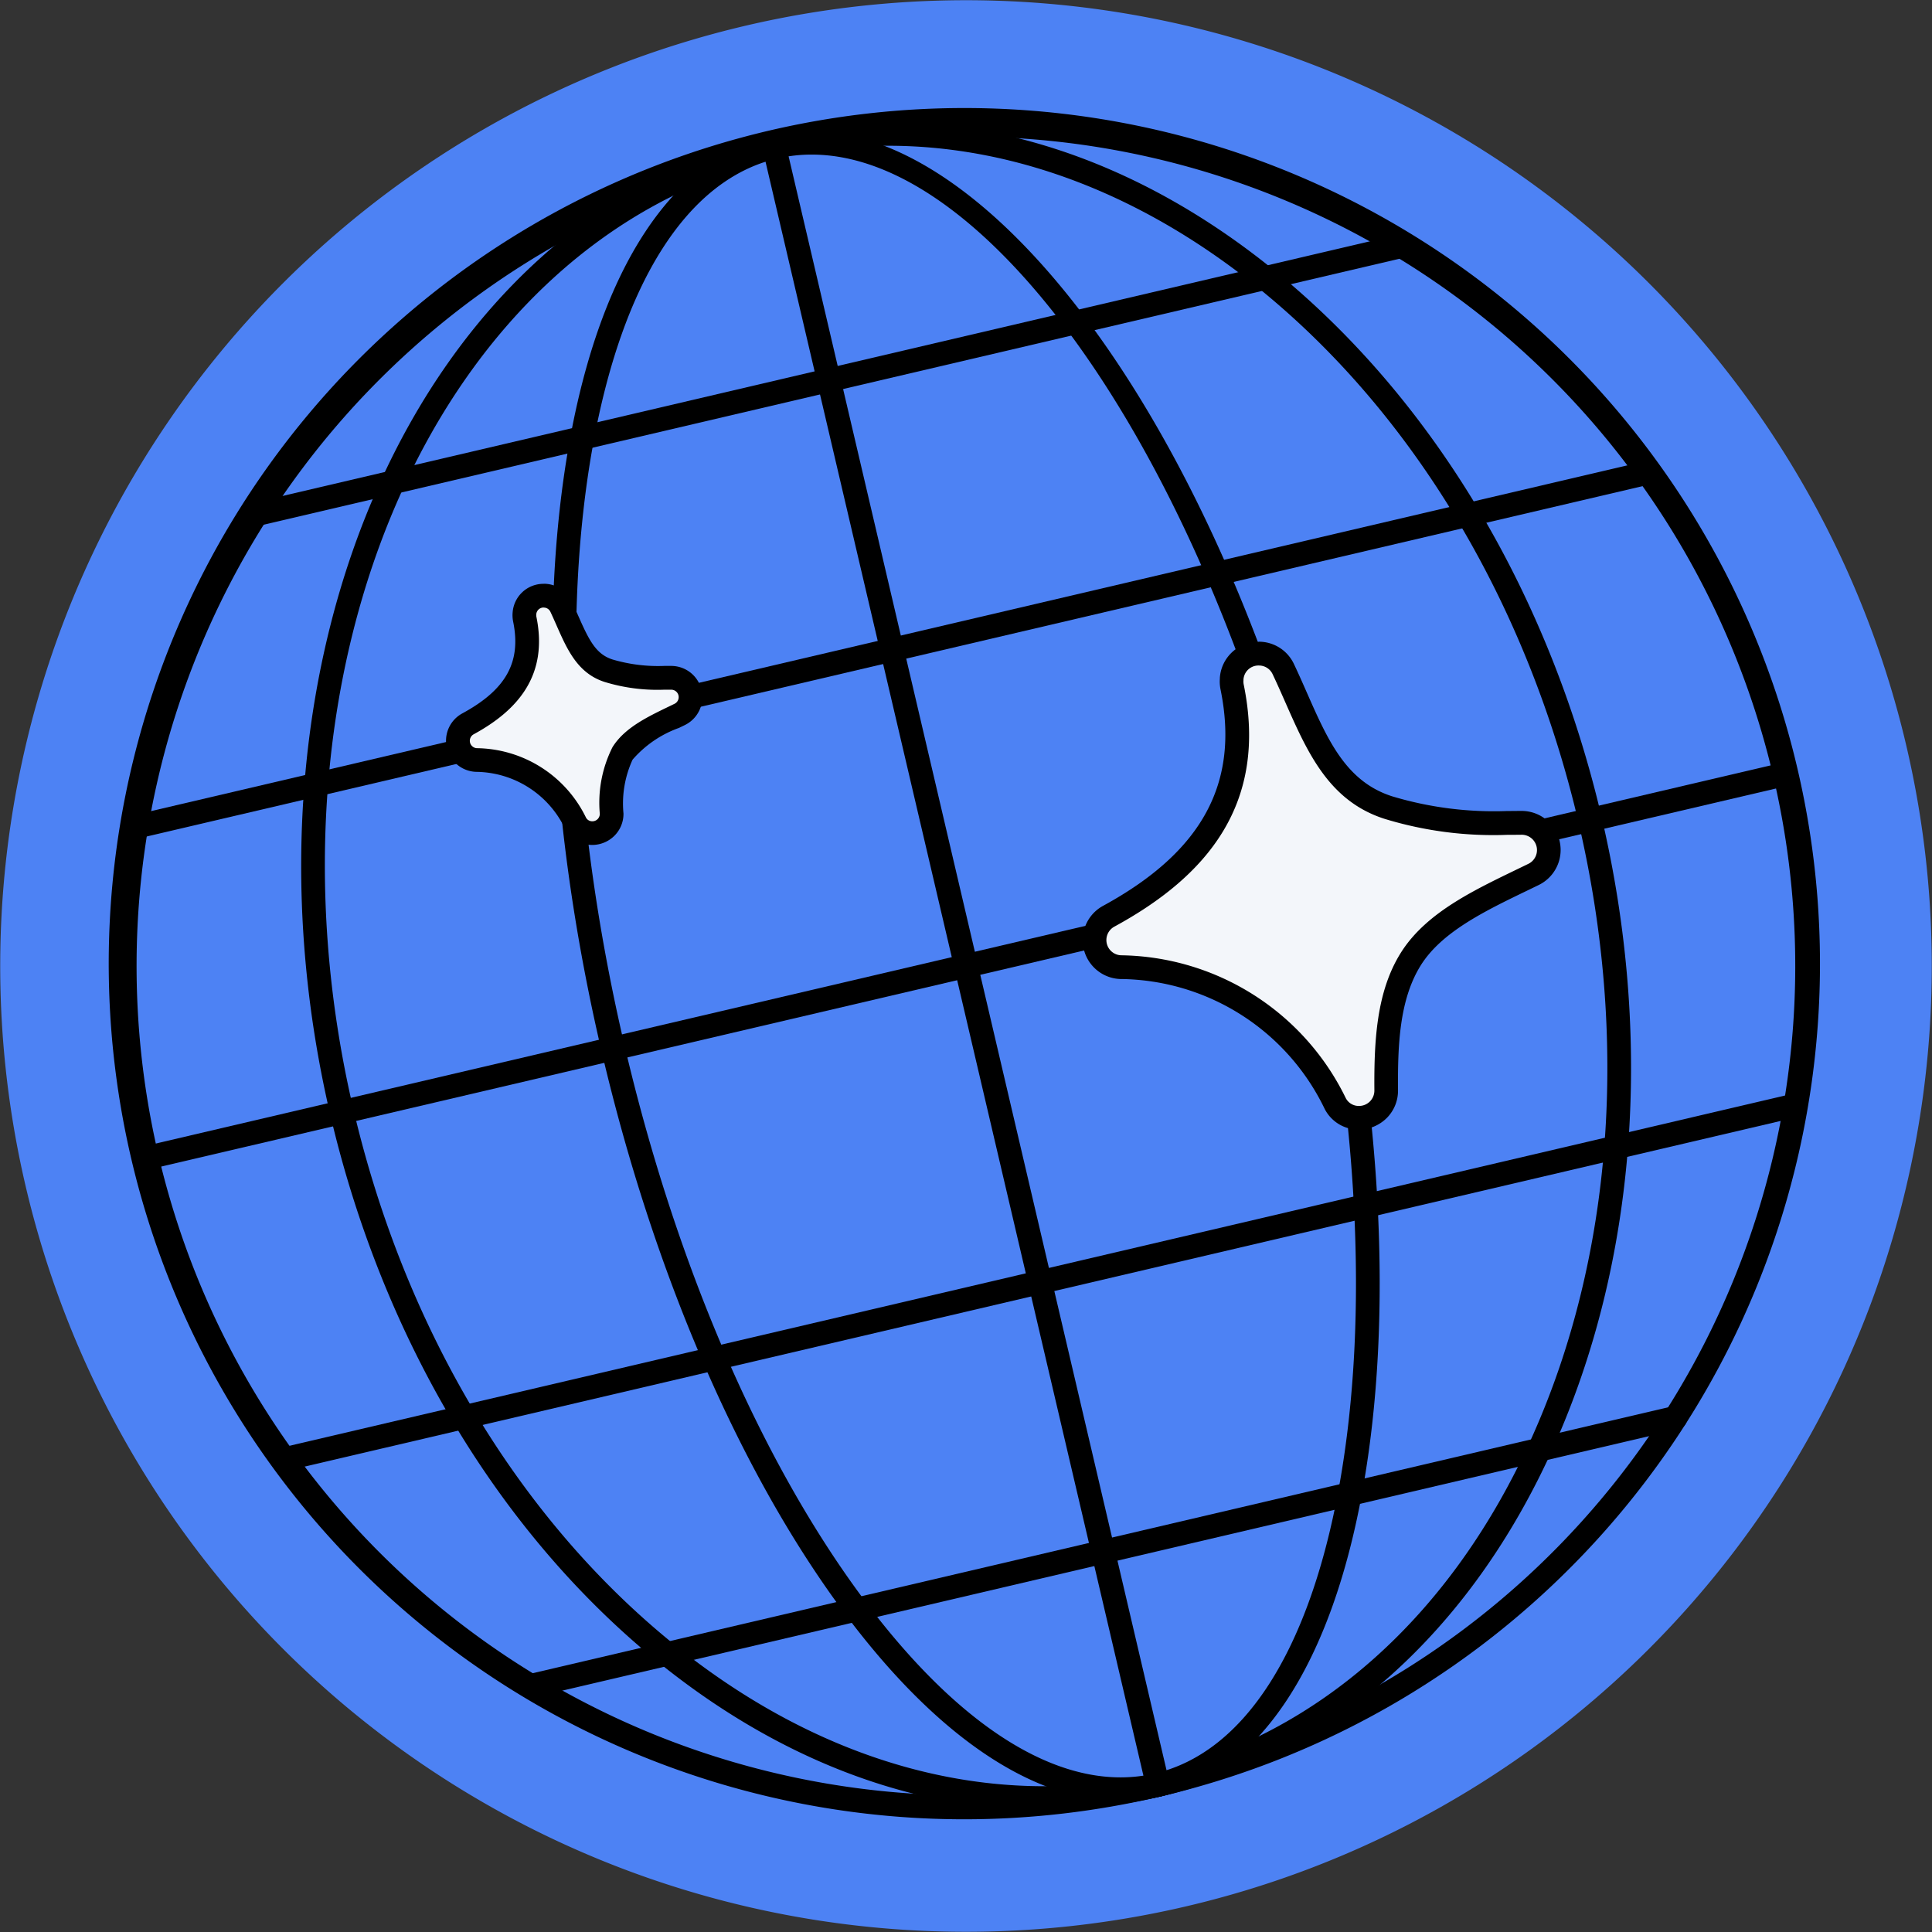
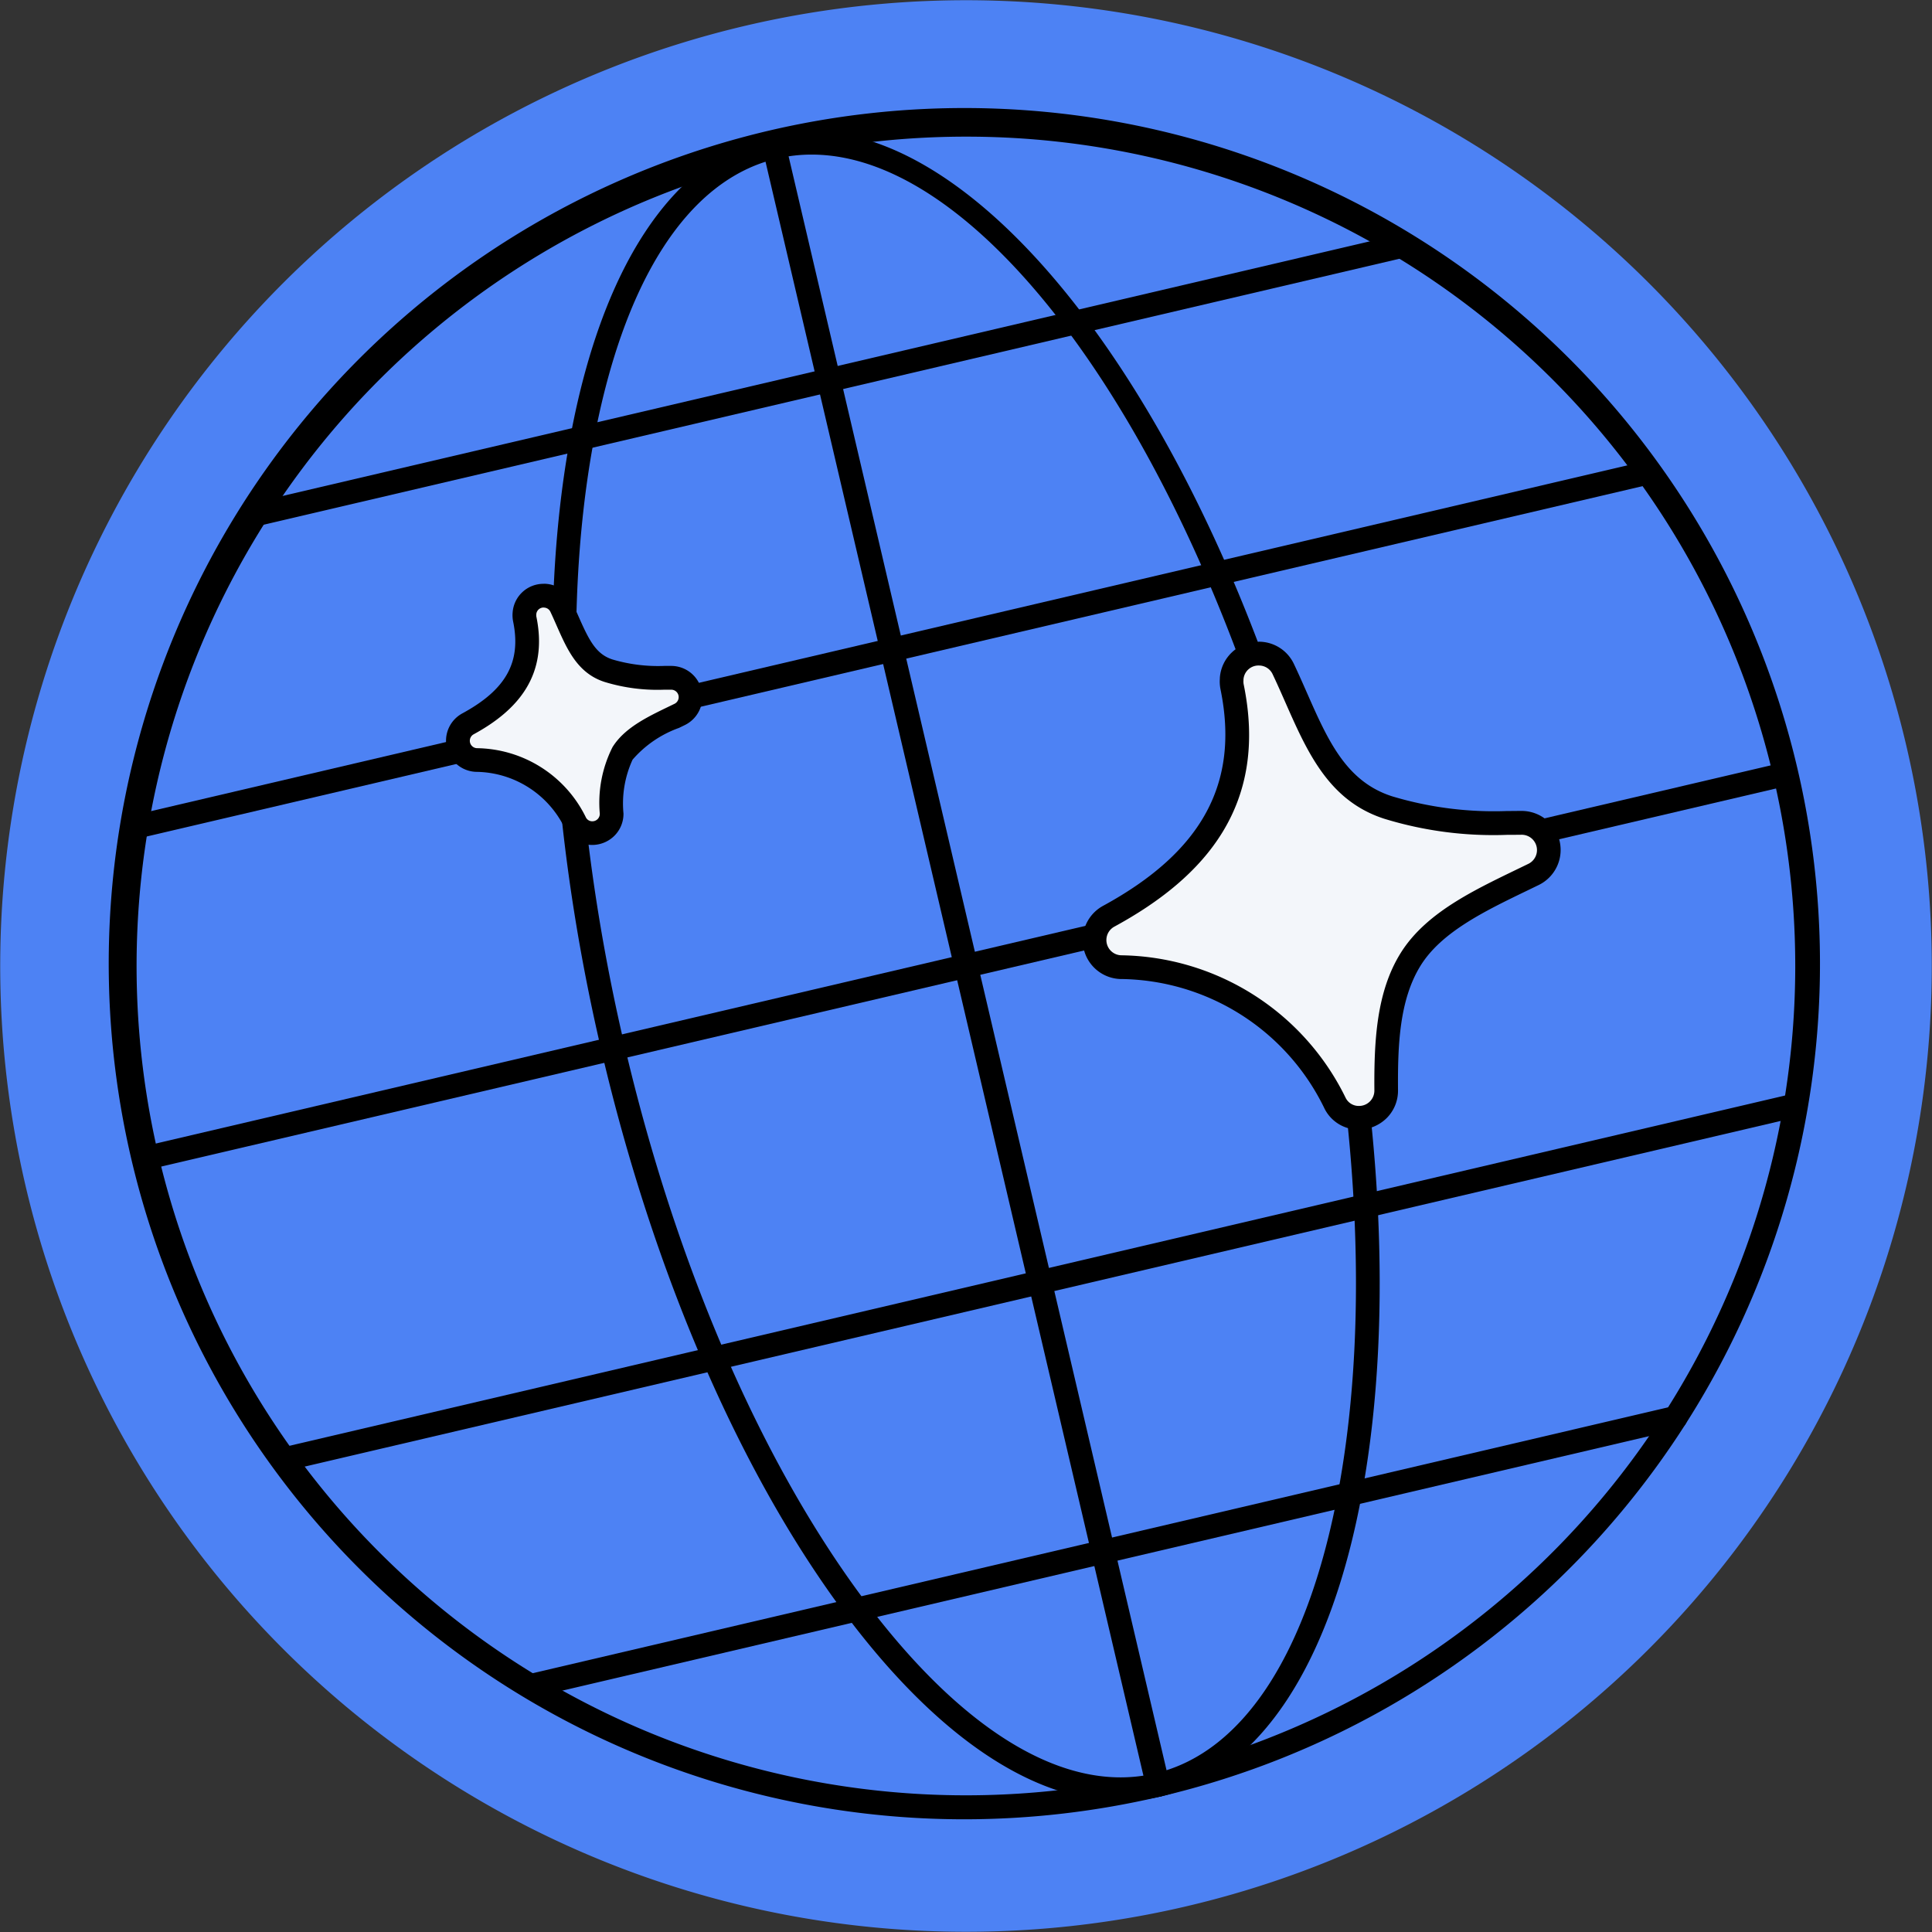
<svg xmlns="http://www.w3.org/2000/svg" id="Group_5392" data-name="Group 5392" width="125" height="125" viewBox="0 0 125 125">
  <rect x="0" y="0" width="125" height="125" fill="#333333" stroke="none" />
  <defs>
    <clipPath id="clip-path">
      <rect id="Rectangle_2527" data-name="Rectangle 2527" width="125" height="125" fill="none" />
    </clipPath>
  </defs>
  <g id="Group_5391" data-name="Group 5391" clip-path="url(#clip-path)">
    <path id="Path_9130" data-name="Path 9130" d="M123.34,48.253A62.486,62.486,0,1,1,48.253,1.66,62.486,62.486,0,0,1,123.34,48.253" transform="translate(0 0)" fill="#4d82f4" />
    <path id="Path_9131" data-name="Path 9131" d="M84.726,140.041a55.359,55.359,0,1,1,12.687-1.474,55.647,55.647,0,0,1-12.687,1.474m.107-108.867A53.658,53.658,0,1,0,137.07,72.6,53.608,53.608,0,0,0,84.833,31.174" transform="translate(-22.33 -22.333)" />
-     <path id="Path_9132" data-name="Path 9132" d="M127.09,141.232c-8.671,0-17.434-3.377-25.3-9.86-10.1-8.328-17.507-20.8-20.859-35.115C74,66.629,86.8,38.2,109.478,32.894c11.022-2.582,22.69.61,32.849,8.988,10.1,8.328,17.507,20.8,20.859,35.115s2.252,28.778-3.1,40.725c-5.383,12.018-14.419,20.058-25.443,22.639a33.087,33.087,0,0,1-7.554.872M117.023,33.557a31.492,31.492,0,0,0-7.2.83C87.975,39.5,75.683,67.1,82.429,95.908c3.276,13.99,10.5,26.165,20.342,34.28,9.781,8.065,20.976,11.145,31.523,8.677s19.21-10.2,24.393-21.771c5.215-11.642,6.282-25.758,3.006-39.748s-10.5-26.166-20.341-34.281c-7.581-6.251-16.01-9.508-24.329-9.508" transform="translate(-59.561 -24.127)" />
    <path id="Path_9133" data-name="Path 9133" d="M181.734,142.447c-5.756,0-12.05-4.28-18-12.325-6.716-9.079-12.254-21.929-15.591-36.182s-4.081-28.225-2.095-39.343c2.026-11.338,6.675-18.41,13.09-19.912C172.145,31.639,188.36,53.269,195.3,82.9c3.338,14.252,4.081,28.225,2.095,39.343-2.026,11.338-6.675,18.41-13.09,19.912a11.279,11.279,0,0,1-2.569.295M161.739,35.921a9.843,9.843,0,0,0-2.252.258c-5.781,1.354-10.018,7.991-11.93,18.688-1.951,10.917-1.213,24.67,2.078,38.724s8.736,26.7,15.331,35.619c6.462,8.737,13.2,12.807,18.987,11.448s10.018-7.99,11.93-18.687c1.951-10.918,1.213-24.67-2.078-38.724-6.335-27.053-20.3-47.326-32.066-47.326" transform="translate(-109.22 -25.919)" />
    <path id="Path_9134" data-name="Path 9134" d="M225.659,142.985a.768.768,0,0,1-.746-.593L200.1,36.42a.767.767,0,0,1,1.493-.35l24.816,105.973a.768.768,0,0,1-.572.922.782.782,0,0,1-.176.02" transform="translate(-150.752 -26.731)" />
    <path id="Path_9135" data-name="Path 9135" d="M36.244,226.424a.767.767,0,0,1-.174-1.515l105.973-24.815a.767.767,0,1,1,.35,1.493L36.419,226.4a.782.782,0,0,1-.176.02" transform="translate(-26.731 -150.749)" />
    <path id="Path_9136" data-name="Path 9136" d="M33.423,145.415a.767.767,0,0,1-.174-1.514L131.032,121a.767.767,0,1,1,.35,1.493L33.6,145.395a.769.769,0,0,1-.176.021" transform="translate(-24.606 -91.157)" />
    <path id="Path_9137" data-name="Path 9137" d="M64.981,80.372a.767.767,0,0,1-.174-1.514L138.86,61.517a.767.767,0,0,1,.35,1.493L65.156,80.352a.768.768,0,0,1-.176.021" transform="translate(-48.384 -46.335)" />
    <path id="Path_9138" data-name="Path 9138" d="M72.287,311.38a.767.767,0,0,1-.174-1.515l97.783-22.9a.768.768,0,0,1,.35,1.495l-97.783,22.9a.782.782,0,0,1-.176.02" transform="translate(-53.888 -216.205)" />
    <path id="Path_9139" data-name="Path 9139" d="M136.982,387.848a.767.767,0,0,1-.174-1.515l74.054-17.341a.767.767,0,0,1,.35,1.494l-74.054,17.341a.782.782,0,0,1-.176.02" transform="translate(-102.634 -278.009)" />
    <path id="Path_9140" data-name="Path 9140" d="M128.864,171.707a1.217,1.217,0,0,1-1.091-.662,7.168,7.168,0,0,0-6.4-4.068,1.246,1.246,0,0,1-.541-2.342c3.146-1.713,4.279-3.8,3.672-6.768a1.271,1.271,0,0,1,1.226-1.521,1.239,1.239,0,0,1,1.127.717c.139.294.27.592.4.888.659,1.5,1.228,2.789,2.646,3.244a11.139,11.139,0,0,0,3.627.467l.438,0a1.247,1.247,0,0,1,.556,2.369l-.379.184a7.744,7.744,0,0,0-3.318,2.338,7.373,7.373,0,0,0-.706,3.9,1.232,1.232,0,0,1-.358.887,1.271,1.271,0,0,1-.9.373" transform="translate(-90.547 -117.802)" fill="#f3f6fa" />
    <path id="Path_9141" data-name="Path 9141" d="M123.38,154.768a.472.472,0,0,1,.434.279c.871,1.839,1.437,3.87,3.507,4.533a11.655,11.655,0,0,0,3.854.5l.454,0h.006a.481.481,0,0,1,.206.913c-1.53.747-3.177,1.458-4.013,2.807a7.987,7.987,0,0,0-.821,4.306.481.481,0,0,1-.489.488.456.456,0,0,1-.412-.253,7.966,7.966,0,0,0-7.051-4.477.479.479,0,0,1-.206-.9c2.893-1.576,4.824-3.841,4.056-7.6a.476.476,0,0,1-.008-.128l0-.029a.472.472,0,0,1,.481-.443m0-1.534h0a2,2,0,0,0-2.011,1.86,2.054,2.054,0,0,0,.033.581c.535,2.618-.448,4.4-3.287,5.942a2.013,2.013,0,0,0,.876,3.782,6.444,6.444,0,0,1,5.757,3.659,2,2,0,0,0,1.769,1.071,2.045,2.045,0,0,0,1.443-.6,2,2,0,0,0,.581-1.434,6.788,6.788,0,0,1,.59-3.486,7.169,7.169,0,0,1,3-2.052l.383-.186a2.015,2.015,0,0,0-.879-3.825l-.46,0a10.4,10.4,0,0,1-3.347-.418c-1.077-.346-1.522-1.256-2.217-2.834-.134-.3-.268-.608-.41-.908a2,2,0,0,0-1.821-1.156" transform="translate(-88.2 -115.457)" />
    <path id="Path_9142" data-name="Path 9142" d="M304.332,201.582a1.7,1.7,0,0,1-1.527-.93,15.727,15.727,0,0,0-13.884-8.817,1.754,1.754,0,0,1-.759-3.3c6.756-3.68,9.29-8.391,7.976-14.826a1.766,1.766,0,0,1,3.319-1.145c.283.6.551,1.206.817,1.812,1.377,3.126,2.678,6.079,5.949,7.129a23.571,23.571,0,0,0,7.7,1l.93-.006a1.757,1.757,0,0,1,.782,3.338l-.781.379c-2.806,1.356-5.708,2.759-7.174,5.121-1.493,2.407-1.6,5.5-1.576,8.464a1.739,1.739,0,0,1-.5,1.25,1.8,1.8,0,0,1-1.274.527" transform="translate(-216.423 -129.26)" fill="#f3f6fa" />
    <path id="Path_9143" data-name="Path 9143" d="M295.52,169.974a.973.973,0,0,1,.9.574c1.8,3.791,2.96,7.974,7.227,9.343a24.033,24.033,0,0,0,7.944,1.038q.466,0,.933-.006h.013a.991.991,0,0,1,.424,1.882c-3.152,1.539-6.546,3.006-8.271,5.785-1.562,2.516-1.714,5.681-1.692,8.874a.991.991,0,0,1-1.009,1.005.94.94,0,0,1-.849-.521,16.416,16.416,0,0,0-14.531-9.226.987.987,0,0,1-.424-1.859c5.961-3.247,9.941-7.915,8.36-15.653a.974.974,0,0,1-.017-.265l0-.06a.973.973,0,0,1,.992-.912m0-1.534h0A2.506,2.506,0,0,0,293,170.769l0,.056a2.527,2.527,0,0,0,.044.693c1.237,6.055-1.175,10.5-7.591,14a2.521,2.521,0,0,0,1.094,4.739,14.814,14.814,0,0,1,13.237,8.408A2.46,2.46,0,0,0,301.985,200a2.578,2.578,0,0,0,1.818-.754,2.5,2.5,0,0,0,.724-1.8c-.02-2.852.076-5.822,1.461-8.055,1.348-2.173,4.148-3.526,6.856-4.835l.784-.38a2.524,2.524,0,0,0-1.1-4.794c-.336,0-.641.006-.946.006a22.891,22.891,0,0,1-7.437-.952c-2.981-.957-4.158-3.628-5.521-6.721-.269-.612-.54-1.226-.827-1.83a2.507,2.507,0,0,0-2.282-1.452" transform="translate(-214.076 -126.915)" />
  </g>
</svg>